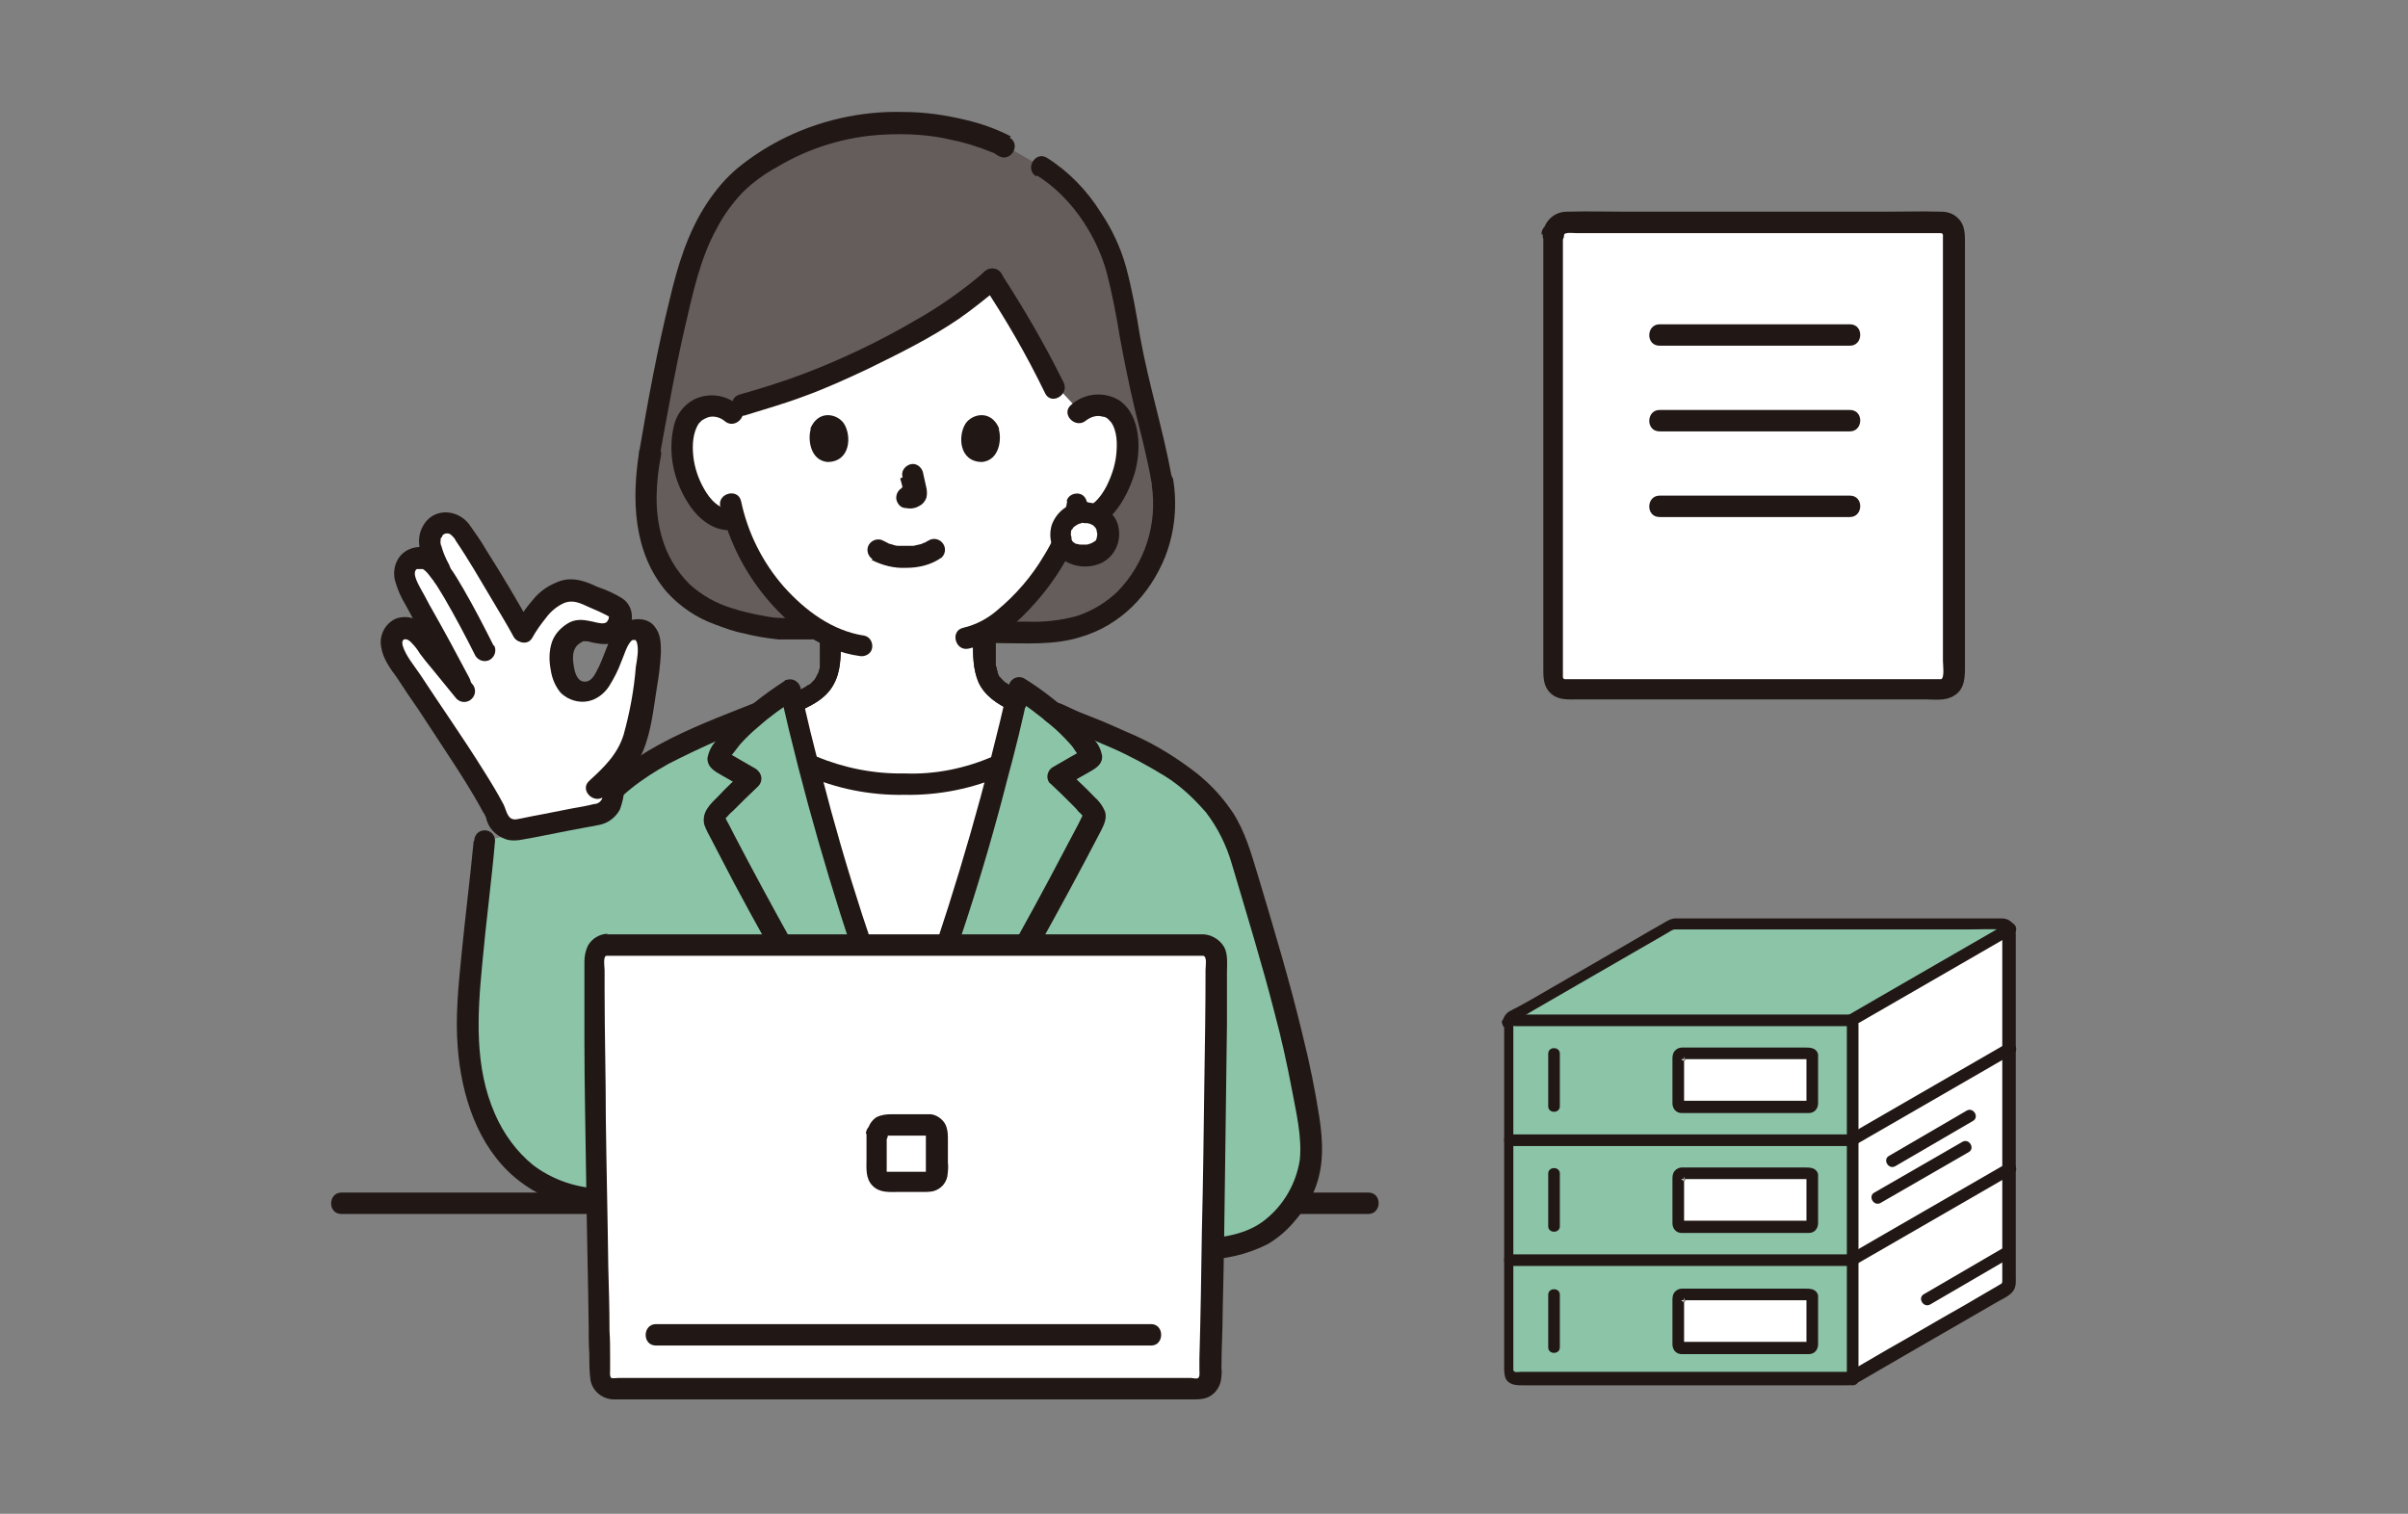
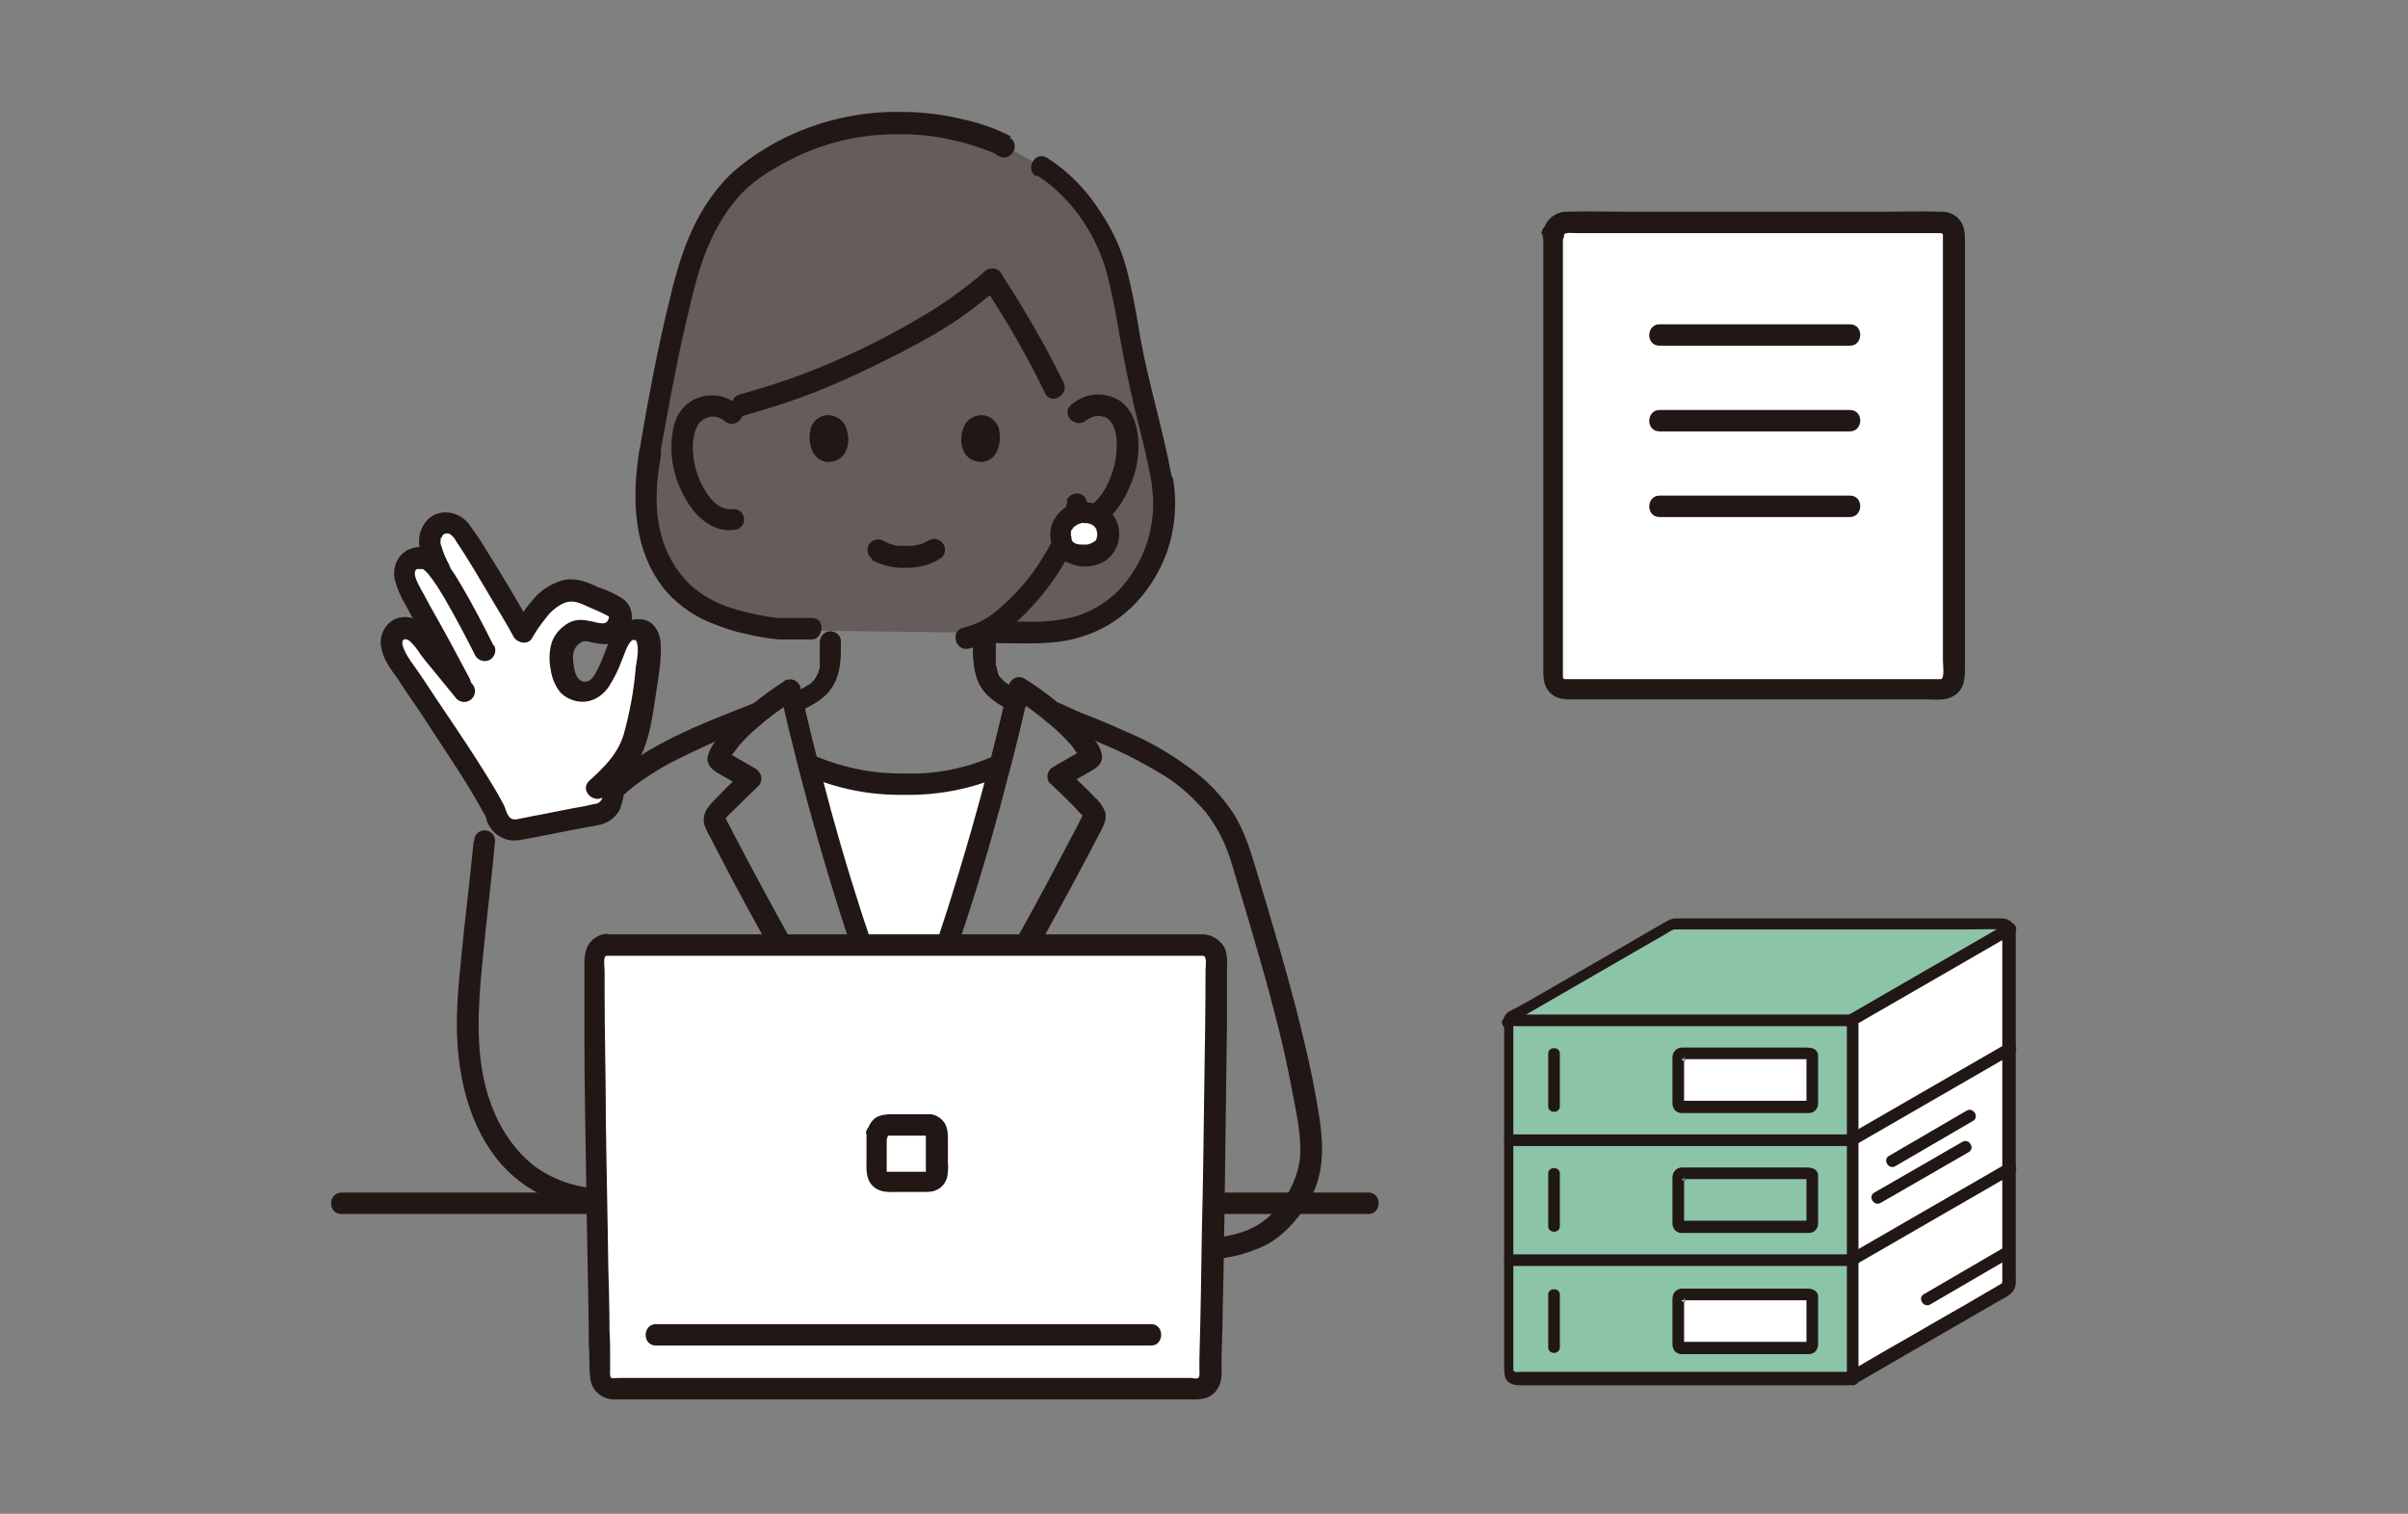
<svg xmlns="http://www.w3.org/2000/svg" id="_レイヤー_1" data-name="レイヤー_1" version="1.1" viewBox="0 0 393.5 247.4">
  <rect x="0" y="0" width="393.5" height="247.4" fill="#808080" stroke="none" />
  <defs>
    <style>
      .st0 {
        fill: #645d5c;
      }

      .st1 {
        fill: #8cc4a8;
      }

      .st2 {
        fill: #fff;
      }

      .st3 {
        fill: #211715;
      }
    </style>
  </defs>
  <path class="st3" d="M223.6,194.9H55.8c-2.2,0-2.3,3.5,0,3.5h167.8c2.2,0,2.3-3.5,0-3.5Z" />
-   <path class="st1" d="M96.2,133.9c5.4-8.5,15.5-12.5,27.2-17.2,1.8-1.5,3.7-2.9,5.7-4.2,2.8,12.5,6.5,25.9,10.5,38.1,2.9,9,3.9,12.1,7.7,21.3h1.2c3.8-9.3,4.7-12.3,7.7-21.3,4-12.2,7.6-25.6,10.5-38.1,1.8,1.2,3.6,2.5,5.3,3.9,12.1,4.8,22.5,8.8,28,17.5v.2c1.4,2,2.3,4.2,3,6.5,4.4,14.6,8.9,29,11.1,44.1.6,3.9,0,8.3-2.3,11.6-1.6,2.2-3.4,4.4-5.8,5.7-3.1,1.5-6.5,2.3-10,2.3h-79.4v-5.5l-20.1-2.8c-16.2-1.4-21.4-17.3-20.6-31.4.5-9.1,1.8-18.1,2.6-27.1l17.8-3.6Z" />
  <path class="st0" d="M189.9,78.6c-1.1-6.4-2.8-11.5-4.4-19-1.3-6.4-2-14.5-4.7-20-2-4.1-6.1-10.5-12.4-13.4l-4-2.3-.9-.5c-5.4-2.3-11.2-3.4-17-3.3-11.7,0-21.4,5.5-26.1,10-5.2,5.6-7.3,11.2-9.8,21.8-1.6,6.9-3.2,15.3-4.4,22.3-1.1,6.3-1.2,12.6,1.8,18.2,3.4,6.4,9.7,9.5,19.2,10.6l40.8.5c9,.4,15.5-3.4,19.2-10,2.5-4.4,3.4-9.6,2.6-14.6" />
-   <path class="st2" d="M170.4,59.7c-2.5-4.8-5.3-9.5-8.3-14.1-6.9,5.8-10.7,8.2-23.1,14.1-6.6,3.1-11.3,4.6-17.1,6.3l-2.4,1.4c-.9-.8-2-1.2-3.2-1.2-1.5,0-3,.7-3.7,2.1-1.3,2.2-1.2,6.3-.4,8.8.6,1.8,1.6,4.5,3.9,6.5,1.1,1,2.7,1.4,4.1,1,1.3,4.2,3.5,8.1,6.3,11.4,2.5,3,5.6,5.4,9.2,7,0,2.2,0,2.5-.1,4.6,0,.8-.2,1.6-.4,2.4-.3,1-.9,1.9-1.7,2.5-1.1.9-2.4,1.6-3.7,2.1.8,3.4,1.6,6.8,2.5,10.2,4.9,2.3,10.3,3.4,15.7,3.2,5.4.2,10.8-.9,15.7-3.2.9-3.5,1.8-7,2.6-10.5-1.1-.5-2.2-1.1-3.1-1.9-.8-.7-1.4-1.6-1.7-2.5-.2-.8-.4-1.6-.4-2.4-.2-2.3,0-2.4-.1-5.2,3.2-1.4,6.1-3.6,8.4-6.4,2.8-3.3,5-7.1,6.3-11.2,1.5.4,3.1,0,4.3-1,2.4-1.9,3.4-4.7,4-6.4.9-2.5.9-6.6-.3-8.8-.8-1.3-2.2-2.1-3.7-2.1-1.2,0-2.4.4-3.2,1.2l-4-4.3c-.6-1.2-1.2-2.4-1.9-3.7Z" />
  <path class="st3" d="M142.4,91.5c1.8.9,3.7,1.4,5.7,1.3,2.1,0,4.1-.5,5.8-1.7.7-.7.7-1.8,0-2.5-.7-.7-1.8-.7-2.5,0,.6-.5-.1,0-.3.1-.2,0-.6.2,0,0-.2,0-.3.1-.5.2-.4.1-.9.2-1.3.3.3,0,.1,0,0,0-.1,0-.3,0-.4,0-.3,0-.6,0-.9,0-.3,0-.6,0-.8,0-.1,0-.3,0-.4,0,0,0-.5,0-.1,0-.4,0-.8-.2-1.2-.3-.2,0-.3-.1-.5-.2-.4-.1.3.2,0,0-.2-.1-.4-.2-.6-.3-.8-.5-1.9-.2-2.4.6-.5.8-.2,1.9.6,2.4h0Z" />
-   <path class="st3" d="M147.1,78.2c.3.9.5,1.9.6,2.8v-.5c0,.1,0,.3,0,.4v-.5c0,0,0,.1,0,.2l.2-.4s0,0,0,.1l.3-.4s0,0,0,0l.4-.3c0,0-.1,0-.2.1l.4-.2c-.1,0-.2,0-.4.1h.5c-.1,0-.2,0-.4,0h.5c-.1,0-.3,0-.4,0-.2,0-.5,0-.7,0-.2,0-.5,0-.6.2-.8.5-1.1,1.6-.6,2.4,0,0,0,0,0,0,.2.4.6.7,1,.8.3,0,.6.1,1,.1.5,0,1-.1,1.5-.4.6-.3,1-.8,1.2-1.4.1-.5.1-1,0-1.5-.2-.9-.4-1.8-.6-2.7-.3-.9-1.2-1.5-2.1-1.2s-1.5,1.2-1.2,2.1h0Z" />
  <path class="st3" d="M132.5,70.1c-.5,1.5-.2,5.1,2.7,5.4,3.8,0,4-4.3,2.7-6.3-1.1-1.6-4.2-2.3-5.5.9Z" />
  <path class="st3" d="M163.2,70.1c.5,1.5.2,5.1-2.7,5.4-3.8,0-4-4.3-2.7-6.3,1.1-1.6,4.2-2.3,5.5.9Z" />
  <path class="st3" d="M129.9,116.5c2.4-1,5-2.2,6.3-4.6,1.2-2.1,1.2-4.6,1.2-7,0-1-.8-1.7-1.7-1.7s-1.7.8-1.7,1.7c0,.8,0,1.6,0,2.5,0,.3,0,.6,0,.9,0,0,0,.5,0,.3,0-.2,0,.3,0,.3,0,.3-.1.5-.2.8,0,.1-.1.3,0,.1,0,.1-.1.2-.2.4-.1.2-.2.4-.3.6,0,0-.3.4-.1.2s-.2.2-.2.2c0,0-.1.1-.2.2,0,0-.3.3-.2.2.1,0-.2.2-.2.2-.1,0-.2.2-.4.2-.4.3-.9.6-1.4.8-.2.1-.5.2-.7.4h-.3c0,.2-.1.2-.2.2-.9.3-1.4,1.2-1.2,2.1.3.8,1.2,1.6,2.1,1.2h0Z" />
  <path class="st3" d="M159,104.9c0,2.2,0,4.5.9,6.6,1,2.2,3.1,3.6,5.3,4.6.8.5,1.9.2,2.4-.6.5-.8.2-1.9-.6-2.4-.9-.4-1.8-.9-2.6-1.5,0,0-.3-.2-.1,0,0,0-.2-.2-.3-.3-.2-.2-.3-.3-.5-.5.2.2,0,0,0,0,0,0-.1-.2-.2-.2-.1-.2-.2-.4-.3-.7s0,.2,0,0c0-.1,0-.3-.1-.4,0-.3-.1-.5-.2-.8,0-.1,0-.1,0,0v-.2c0-.1,0-.2,0-.3,0-.3,0-.6,0-.9,0-.8,0-1.5,0-2.3s-.8-1.7-1.7-1.7-1.7.8-1.7,1.7h0Z" />
  <path class="st3" d="M104.5,73.5c-1.3,8-1.1,16.8,4.5,23.3,2.1,2.3,4.7,4.1,7.7,5.2,1.6.6,3.2,1.2,4.8,1.5,1.9.5,3.8.8,5.7,1,1.8,0,3.7,0,5.5,0s2.3-3.5,0-3.5h-5c-1.1,0-2.2-.2-3.2-.4-1.7-.3-3.3-.7-4.9-1.2-2.6-.8-4.9-2.1-6.9-3.9-2.2-2.2-3.8-4.9-4.6-7.9-1.2-4.3-.9-8.8-.1-13.1.2-.9-.3-1.9-1.2-2.1-.9-.2-1.9.3-2.1,1.2Z" />
  <path class="st3" d="M165.2,22.3c-2.3-1.2-4.8-2.1-7.4-2.7-3.3-.8-6.7-1.3-10.1-1.3-7-.2-14,1.4-20.2,4.6-2.5,1.3-4.8,2.8-7,4.6-1.9,1.6-3.5,3.5-4.9,5.6-3.2,4.8-4.9,10.4-6.2,16-2,8.1-3.5,16.3-4.9,24.5-.2.9.3,1.9,1.2,2.1.9.2,1.9-.3,2.1-1.2,1.3-7,2.5-14,4.1-20.9,1.3-5.6,2.5-11.4,5.3-16.4,1.1-2.1,2.5-4,4.1-5.7,1.6-1.6,3.5-3,5.5-4.1,5.3-3.2,11.4-5.1,17.6-5.4,3.8-.2,7.6,0,11.3.9,1.6.3,3.1.8,4.6,1.3.7.3,1.4.5,2.1.8.5.2.2,0,0,0,.1,0,.2.1.3.2l.5.3c2,1.1,3.7-1.9,1.8-3h0Z" />
  <path class="st3" d="M188.2,79.2c1,6.4-1.1,12.9-5.6,17.5-1.9,1.8-4.2,3.2-6.7,4-2.6.7-5.3,1-7.9.9-1.7,0-3.4,0-5.1,0s-2.3,3.5,0,3.5c4.6,0,9.3.4,13.7-1,6.5-1.9,11.3-6.9,13.8-13.1,1.6-4.1,2-8.5,1.3-12.7-.3-.9-1.2-1.5-2.1-1.2-.9.3-1.5,1.2-1.2,2.1h0Z" />
  <path class="st3" d="M169.5,28.7c5.4,3.4,9.4,9.3,11.2,15.3,1,3.7,1.7,7.4,2.3,11.1.7,3.9,1.5,7.7,2.4,11.6,1,4.1,2.1,8.1,2.8,12.3.3.9,1.2,1.5,2.1,1.2.9-.3,1.5-1.2,1.2-2.1-1.4-7.8-3.8-15.3-5.2-23.1-.6-3.8-1.3-7.7-2.3-11.4-.9-3.2-2.3-6.2-4.2-9-2.2-3.5-5.2-6.6-8.7-8.8-1.9-1.2-3.7,1.8-1.8,3h0Z" />
  <path class="st3" d="M160.9,44.4c-3.5,3-7.3,5.7-11.4,8-5.8,3.4-11.9,6.3-18.2,8.7-3.4,1.3-7,2.4-10.5,3.4-2.1.7-1.2,4,.9,3.4,3.2-1,6.4-1.9,9.6-3.1,3.6-1.3,7.1-2.9,10.5-4.5,5.1-2.5,10.2-5,14.9-8.2,2.3-1.6,4.5-3.4,6.7-5.2.7-.7.7-1.8,0-2.5-.7-.7-1.8-.7-2.5,0h0Z" />
  <path class="st3" d="M160.6,46.5c3.8,5.7,7.2,11.6,10.2,17.8,1,2,4,.2,3-1.8-3-6.1-6.5-12.1-10.2-17.8-1.2-1.9-4.3-.1-3,1.8Z" />
  <path class="st3" d="M174.4,81.9c-.2,1.3-.6,2.5-1.1,3.7-.2.5-.4.9-.6,1.3,0,.2-.4,1-.2.4-.6,1.2-1.2,2.4-1.9,3.5-2,3.4-4.6,6.4-7.6,8.9-1.6,1.4-3.5,2.4-5.6,2.9-2.2.5-1.3,3.9.9,3.4,4.4-1,8-4.2,10.9-7.5,2.4-2.7,4.5-5.8,6.1-9.1,1.1-2.1,1.9-4.3,2.3-6.6.2-.9-.3-1.9-1.2-2.1-.9-.2-1.9.3-2.1,1.2h0Z" />
-   <path class="st3" d="M117.8,82.8c1.3,5.8,4.1,11.1,7.9,15.5,3.8,4.4,8.9,8.1,14.7,8.9.9.2,1.9-.3,2.1-1.2.2-.9-.3-1.9-1.2-2.1-5.3-.8-9.7-4.1-13.2-8-3.5-4-5.9-8.8-7-14-.5-2.2-3.9-1.3-3.4.9Z" />
+   <path class="st3" d="M117.8,82.8Z" />
  <path class="st3" d="M120.7,66.3c-2-1.8-4.9-2.2-7.3-1-1.7.9-2.9,2.5-3.3,4.4-1,4.4,0,8.9,2.4,12.6,1.6,2.5,4.2,4.7,7.4,4.3,1,0,1.7-.8,1.7-1.7,0-1-.8-1.7-1.7-1.7-2.3.3-3.9-1.6-4.9-3.4-.9-1.6-1.5-3.4-1.7-5.2-.2-1.8-.1-3.9.9-5.4,0,0,0,0,0,0,0,0,.1-.1.2-.2,0,0,.4-.4.3-.3.3-.2.7-.4,1-.5.9-.3,2,0,2.7.6,1.7,1.5,4.1-1,2.5-2.5h0Z" />
  <path class="st3" d="M177.5,68.7c.8-.6,1.8-.9,2.7-.6.4,0,.7.2,1,.5,0,0,.6.7.3.3,1.1,1.5,1.1,3.7.9,5.5-.2,1.8-.8,3.5-1.6,5.1-1,1.9-2.6,3.9-5,3.6-1,0-1.7.8-1.7,1.7,0,1,.8,1.7,1.7,1.7,5.2.7,8.3-4.9,9.6-9.1,1.1-3.7,1.1-9.4-2.4-11.9-2.5-1.6-5.8-1.3-8,.7-1.7,1.5.8,4,2.5,2.5h0Z" />
  <path class="st2" d="M177.3,83.8c-2.3,0-3.9,1.6-3.9,3.5s1.6,3.6,3.9,3.6,3.9-1.5,3.9-3.6-1.6-3.5-3.9-3.5Z" />
  <path class="st3" d="M177.3,82c-2.4,0-4.5,1.4-5.4,3.7-.7,2.2,0,4.6,2,5.9,1.9,1.2,4.3,1.3,6.3.3,2-1.1,3-3.4,2.6-5.6-.4-2.6-3-4.2-5.5-4.2-1,0-1.7.8-1.7,1.7s.8,1.7,1.7,1.7.2,0,.3,0c.3,0,0,0-.1,0,.2,0,.4,0,.5.1.1,0,.2,0,.3,0,.3,0-.1,0-.1,0,0,.1.4.2.5.3,0,0,.3.2,0,0-.2-.2,0,0,0,0,.1.1.2.3.3.3-.3-.2-.2-.2,0,0,0,0,0,.1.1.2s0,.1.1.2c0,.1,0,0,0-.2,0,0,0,.1,0,.2,0,.2,0,.3.1.5,0,0,0-.5,0-.2,0,0,0,.2,0,.3s0,.1,0,.2c0,.2-.1.4,0,0,0,.2,0,.3-.1.5,0,0,0,.1,0,.2,0-.3.1-.3,0-.1,0,.1-.1.3-.2.4-.1.2-.2.1,0-.1,0,0,0,0-.1.1,0,0-.1.1-.2.2-.2.1-.2,0,0,0-.1,0-.3.2-.4.2,0,0-.2,0-.3.1,0,0,.4-.1.1,0-.2,0-.3.1-.5.1-.1,0-.2,0-.3,0h.3c0,0-.1,0-.2,0-.2,0-.4,0-.6,0,0,0-.1,0-.2,0-.4,0,.4,0,0,0-.2,0-.3,0-.5-.1,0,0-.1,0-.2,0-.3,0,.4.2,0,0-.1,0-.3-.2-.4-.2s0-.2.1.1c0,0-.1-.1-.2-.2,0,0-.4-.4-.2-.2s0,0,0,0c0,0,0-.2-.1-.2,0-.2,0-.3,0,0,0,0,0-.1,0-.2,0-.2,0-.3-.1-.5,0-.4,0,.4,0,0,0,0,0-.1,0-.2,0,0,0-.2,0-.3,0-.2.1-.2,0,0,0-.2.1-.4.1-.5,0-.3,0,.1,0,.2,0-.1.1-.2.2-.3,0,0,0-.1.1-.2.2-.3-.3.3,0,0,.1-.1.3-.2.4-.4l-.2.2c0,0,.1,0,.2-.1,0,0,.2-.1.3-.2,0,0,.2,0,.2-.1.1,0,0,0-.2,0,0,0,.1,0,.2,0,.2,0,.4-.1.6-.2.3,0,0,0-.1,0,.2,0,.3,0,.5,0,1,0,1.7-.8,1.7-1.7s-.8-1.7-1.7-1.7h0Z" />
  <path class="st2" d="M163.2,125.1h.3c-2.2,8.7-4.7,17.4-7.4,25.5-2.9,9-3.9,12.1-7.7,21.3h-1.2c-3.8-9.3-4.7-12.3-7.7-21.3-2.7-8.1-5.2-16.8-7.4-25.4h.3c4.8,2.1,10.1,3.2,15.4,3,5.3.2,10.6-.9,15.4-3.1Z" />
  <path class="st3" d="M129.9,116.5c2.4-1,5-2.2,6.3-4.6,1.2-2.1,1.2-4.6,1.2-7,0-1-.8-1.7-1.7-1.7s-1.7.8-1.7,1.7c0,.8,0,1.6,0,2.5,0,.3,0,.6,0,.9,0,0,0,.5,0,.3,0-.2,0,.3,0,.3,0,.3-.1.5-.2.8,0,.1-.1.3,0,.1,0,.1-.1.2-.2.4-.1.2-.2.4-.3.6,0,0-.3.4-.1.2s-.2.2-.2.2c0,0-.1.1-.2.2,0,0-.3.3-.2.2.1,0-.2.2-.2.2-.1,0-.2.2-.4.2-.4.3-.9.6-1.4.8-.2.1-.5.2-.7.4h-.3c0,.2-.1.2-.2.2-.9.3-1.4,1.2-1.2,2.1.3.8,1.2,1.6,2.1,1.2h0Z" />
  <path class="st3" d="M159,104.9c0,2.2,0,4.5.9,6.6,1,2.2,3.1,3.6,5.3,4.6.8.5,1.9.2,2.4-.6.5-.8.2-1.9-.6-2.4-.9-.4-1.8-.9-2.6-1.5,0,0-.3-.2-.1,0,0,0-.2-.2-.3-.3-.2-.2-.3-.3-.5-.5.2.2,0,0,0,0,0,0-.1-.2-.2-.2-.1-.2-.2-.4-.3-.7s0,.2,0,0c0-.1,0-.3-.1-.4,0-.3-.1-.5-.2-.8,0-.1,0-.1,0,0v-.2c0-.1,0-.2,0-.3,0-.3,0-.6,0-.9,0-.8,0-1.5,0-2.3s-.8-1.7-1.7-1.7-1.7.8-1.7,1.7h0Z" />
  <path class="st3" d="M131.5,126.6c5.1,2.3,10.7,3.4,16.3,3.3,5.6.1,11.2-1,16.3-3.3.8-.5,1.1-1.6.6-2.4-.5-.8-1.6-1.1-2.4-.6-4.6,2-9.5,3-14.5,2.8-5,.1-9.9-.9-14.5-2.8-.8-.5-1.9-.2-2.4.6-.5.8-.2,1.9.6,2.4Z" />
  <path class="st3" d="M139.4,171.5c-6.7-11.6-13.3-23.3-19.5-35.2-.4-.8-.8-1.6-1.2-2.3,0,0-.3-.7-.2-.3,0,.1-.4.5.2-.1.3-.3.6-.7,1-1,1.4-1.4,2.8-2.8,4.2-4.1.7-.7.7-1.8,0-2.5,0,0-.2-.2-.3-.3l-2.6-1.5-1.2-.7-.6-.3-.3-.2c-.2-.1-.2-.1,0,.1l.2.9c0,.4.2-.2.3-.3.1-.2.3-.5.5-.7.3-.4.7-.9,1-1.3.9-1,1.9-2,3-2.9,1.9-1.7,4-3.2,6.2-4.6l-2.6-1c3.7,16.3,8.3,32.3,13.8,48.1,1.3,3.8,2.8,7.6,4.3,11.3.3.9,1.2,1.4,2.1,1.2.9-.3,1.5-1.2,1.2-2.1-5.8-14.6-10.7-29.7-14.6-44.9-1.3-4.8-2.5-9.6-3.5-14.5-.3-.9-1.2-1.5-2.2-1.2-.1,0-.3,0-.4.2-3.4,2.2-6.6,4.7-9.4,7.6-.7.7-1.3,1.5-1.9,2.3-.7.8-1.1,1.7-1.3,2.7,0,1.6,1.3,2.2,2.5,2.9l3.7,2.1-.4-2.7c-1.4,1.3-2.7,2.5-4,3.9-1.3,1.3-2.8,2.6-2.3,4.7.3.8.7,1.6,1.1,2.3.4.8.9,1.7,1.3,2.5.8,1.5,1.6,3.1,2.4,4.6,3.4,6.4,6.9,12.6,10.5,18.9,2,3.5,4,7,6,10.5,1.1,1.9,4.1.2,3-1.8h0Z" />
  <path class="st3" d="M159.2,173.2c7.1-12.3,14.1-24.7,20.7-37.4.5-1,1-2,.7-3.1-.4-1-1-1.8-1.8-2.5-1.4-1.5-3-2.9-4.5-4.4l-.4,2.7,3.7-2.1c1.2-.7,2.6-1.3,2.5-2.9-.2-1-.6-1.9-1.3-2.6-.6-.8-1.3-1.6-2-2.4-2.8-2.9-6-5.5-9.4-7.6-.8-.5-1.9-.2-2.4.7,0,.1-.1.3-.2.4-3.7,16.3-8.3,32.3-13.8,48.1-1.3,3.8-2.8,7.6-4.3,11.3-.3.9.3,1.9,1.2,2.1.9.2,1.9-.3,2.1-1.2,5.8-14.6,10.7-29.6,14.6-44.9,1.3-4.8,2.5-9.6,3.5-14.5l-2.6,1c2.2,1.4,4.2,2.9,6.2,4.6,1.1.9,2.1,1.9,3,2.9.4.4.7.8,1,1.3.2.2.3.5.5.7,0,.2.3.7.3.3l.2-.9c.1-.3.2-.2-.1,0-.2.1-.4.2-.6.3l-1.4.8-2.6,1.5c-.8.5-1.1,1.6-.6,2.4,0,.1.2.2.3.3,1.3,1.2,2.5,2.4,3.7,3.6.3.3.6.6.8.9.2.2.7.6.8.9-.1-.4-.2,0-.3.2-.2.4-.4.8-.6,1.2-1.5,2.9-3.1,5.8-4.6,8.7-3.2,6-6.5,11.9-9.9,17.9-1.9,3.3-3.7,6.5-5.6,9.8-1.1,2,1.9,3.7,3,1.8Z" />
  <path class="st3" d="M98.1,134.2c2.8-4.1,6.9-7,11.2-9.4,4.7-2.4,9.6-4.6,14.6-6.5.9-.3,1.4-1.2,1.2-2.1-.3-.9-1.2-1.5-2.1-1.2-10.1,4-21.5,8.1-27.9,17.4-1.3,1.9,1.8,3.6,3,1.8Z" />
  <path class="st3" d="M171.8,118.1c-.5,0,.2.2.3.2l.6.2,1.3.5c.9.4,1.8.7,2.7,1.1,1.6.7,3.3,1.4,4.9,2.1,3,1.3,5.9,2.9,8.7,4.6,2.6,1.6,4.8,3.7,6.8,6,1.9,2.5,3.3,5.3,4.2,8.4,2.4,8.1,4.9,16.2,7,24.4,1.1,4.1,2,8.2,2.8,12.4.7,3.8,1.7,7.8,1.3,11.6-.6,3.8-2.6,7.3-5.6,9.7-2.9,2.4-7.2,3.1-10.8,3.1-2.2,0-2.3,3.5,0,3.5,3.9,0,7.7-.8,11.2-2.6,1.7-1,3.2-2.3,4.5-3.9,1.3-1.5,2.3-3.1,3.1-4.9,1.6-3.9,1.4-7.9.8-11.9-.7-4.5-1.6-8.9-2.7-13.3-2.1-8.8-4.7-17.4-7.3-26.1-1.1-3.6-2.1-7.3-4.2-10.5-1.9-2.8-4.2-5.2-7-7.2-3.1-2.3-6.5-4.3-10.1-5.8-2-.9-4-1.8-6.1-2.6-1-.4-2.1-.8-3.1-1.3-.9-.4-2.1-1.1-3.1-1.1-2.2,0-2.3,3.5,0,3.5h0Z" />
  <path class="st2" d="M148.2,154.1c-20.8.2-41.5.3-48.8.3-1.2,0-2.1.9-2.1,2.1,0,0,0,0,0,0,0,11.9.6,53.2,1.1,68.4,0,1.2,1,2.1,2.2,2.1,6.6-.1,27.2,0,47.7,0,20.5,0,41.1-.1,47.7,0,1.2,0,2.1-.9,2.2-2.1.4-15.2,1-56.5,1.1-68.4,0-1.2-.9-2.1-2.1-2.1,0,0,0,0,0,0-7.3,0-28-.1-48.8-.3Z" />
  <path class="st3" d="M99.4,152.6c-1.3,0-2.6.7-3.3,1.9-.4.8-.6,1.7-.6,2.7,0,1.1,0,2.3,0,3.4,0,3.1,0,6.2,0,9.2,0,7.9.2,15.8.3,23.8.1,7.7.3,15.4.4,23.1,0,1.5,0,3.1.1,4.6,0,1.4,0,2.9.2,4.3.4,1.9,2.1,3.2,4.1,3.1.4,0,.9,0,1.3,0,3.5,0,7,0,10.5,0,5.6,0,11.3,0,16.9,0,6.6,0,13.3,0,19.9,0s13.2,0,19.8,0c5.4,0,10.8,0,16.3,0,3.2,0,6.4,0,9.6,0,.7,0,1.4,0,2.1-.2,1.3-.4,2.2-1.5,2.5-2.8.1-.7.2-1.5.1-2.2,0-3,.2-6.1.2-9.1.2-7.9.3-15.9.4-23.8.1-7.7.2-15.5.3-23.2,0-2.8,0-5.7,0-8.5,0-1.4.2-3-.5-4.2-.8-1.3-2.3-2.1-3.8-2-3,0-6,0-9,0-5.3,0-10.6,0-16,0h-39.8c-5.9,0-11.8,0-17.7,0-4,0-7.9,0-11.9,0-.9,0-1.9,0-2.8,0-2.2,0-2.3,3.5,0,3.5,2.6,0,5.2,0,7.8,0,4.9,0,9.8,0,14.8,0h56.7c4.4,0,8.9,0,13.3,0h3.9c.4,0,.8,0,1.1,0,.7.1.4,1.7.4,2.3,0,6.2-.1,12.5-.2,18.7-.1,8-.2,16.1-.4,24.1-.1,6.9-.2,13.8-.4,20.7,0,.6,0,1.3,0,1.9,0,.3.1,1.1-.2,1.3-.2.2-.9,0-1.2,0-1.2,0-2.5,0-3.7,0-4.3,0-8.6,0-12.9,0-6,0-11.9,0-17.9,0-6.6,0-13.2,0-19.8,0-6.2,0-12.4,0-18.6,0-4.8,0-9.6,0-14.4,0-1.6,0-3.1,0-4.7,0-.5,0-1,0-1.6,0-.3,0-.9.1-1.1,0-.3-.2-.2-1-.2-1.4,0-.6,0-1.3,0-1.9,0-1.5,0-3-.1-4.4,0-3.5-.1-7-.2-10.5-.1-8-.3-16.1-.4-24.1,0-6.9-.2-13.9-.2-20.8,0-1.2,0-2.3,0-3.5,0-.5-.3-2.3.3-2.4,2.2-.1,2.2-3.6,0-3.5Z" />
  <path class="st3" d="M107.2,219.9c10,0,20.1,0,30.1,0,12.1,0,24.3,0,36.4,0,4.8,0,9.6,0,14.4,0,2.2,0,2.2-3.5,0-3.5-9.8,0-19.6,0-29.4,0-12.3,0-24.5,0-36.8,0-4.9,0-9.8,0-14.7,0-2.2,0-2.3,3.5,0,3.5Z" />
  <path class="st3" d="M141.6,185.3c0,1.4,0,2.7,0,4.1,0,1.5-.2,3.2,1,4.4,1.2,1.2,2.8,1,4.3,1h4c.8,0,1.6,0,2.3-.4.8-.4,1.4-1.2,1.6-2.1.1-.7.2-1.5.1-2.3v-4.1c0-.8-.1-1.6-.5-2.3-.5-.8-1.4-1.4-2.3-1.5-.6,0-1.3,0-1.9,0h-4.5c-.9,0-1.7.1-2.5.5-.9.6-1.5,1.7-1.5,2.8,0,1,.8,1.7,1.7,1.7,1,0,1.7-.8,1.7-1.7,0-.4-.1.4,0,0v.2c0-.2,0-.1-.1,0,.1,0,.2,0,0,0,.4-.2-.4,0,0,0-.5,0,.2,0,.3,0h5.7c.2,0,.4,0,.6,0h-.2c.2,0,.2,0,0,0,.4.1-.2-.1,0,0v-.2c0,.2,0,.1-.1,0,.1.4,0-.4,0,0,0,.2,0,.4,0,.7v1.7c0,1.1,0,2.3,0,3.4,0,.1,0,.3,0,.4v-.2c0,0,0,.2,0,.3,0,0,0-.3,0,0v-.2c0,.1,0,.1.2,0-.4.1.3,0,0,0s.4,0,0,0c-.3,0-.5,0-.8,0h-5.6c-.1,0-.3,0-.4,0,.2,0,.3,0,.1,0s0,0,.1,0c-.4-.2.3.2,0,0,.1.2.2.2,0,0v.2c0,0,0-.1,0-.1,0-.2,0-.2,0,0,0,0,0-.5,0-.6,0-.6,0-1.2,0-1.9,0-1.3,0-2.5,0-3.8,0-1-.8-1.7-1.7-1.7s-1.7.8-1.7,1.7h0Z" />
  <path class="st2" d="M70.2,88.3c0-1.2.8-2.3,2-2.8,1.2-.3,2.6.2,3.2,1.3,1.4,1.9,7.2,11.5,10.1,16.7.7-1.4,1.6-2.7,2.7-3.9,1.2-1.6,2.9-2.7,4.8-3,1.6-.2,3,.6,4.4,1.3,1.3.6,3.6,1.3,3.9,2.3.4,1.5-.5,3-2,3.4-.1,0-.3,0-.4,0-.9,0-2.8-.4-3.6-.5-1.1-.1-2.6.9-3.2,2.2s-.5,2.5-.2,4c.1,1.2.7,2.3,1.5,3.2,1.4,1,3.3.8,4.4-.5.8-1.1,1.5-2.3,2-3.6.1-.3.3-.7.4-1,.7-1.8,1.4-3.6,2.3-4.1.8-.3,1.6-.4,2.4-.2.7.5,1.1,1.4,1.1,2.3,0,2.2-.2,4.5-.6,6.7-.5,3.3-.9,6.4-2,9.6-.6,1.7-1.6,3.2-2.8,4.5-.3,2.4-.6,4.4-.6,4.4-.2,1.3-1.2,2.4-2.5,2.6l-13,2.5c-1.7.3-3.3-.8-3.6-2.4,0,0,0,0,0-.1-.3-1.1-4.7-8.3-7.5-12.2-2.4-3.9-4.8-7.2-7.3-11-.8-1-1.4-2.1-1.9-3.2-.4-1.1-.6-1.9,0-3,.6-1,1.9-1.4,2.9-.8.9.4,1.7,1.2,2.2,2,2,2.7,4,5.1,6,7.7-.3-.5-.4-.8-.4-.8l-2.4-4.5c-.8-1.5-5-9.2-5.7-10.5-.6-1.1-1.2-2.6-.8-3.9.2-.6.6-1.1,1.1-1.4.5-.2,1.1-.3,1.6-.2,1.5.2,2.2,1.3,3.3,2.8l.3.4-.6-1.2c-.8-1.4-1.3-2.9-1.7-4.4,0-.2,0-.3,0-.5Z" />
  <path class="st3" d="M86.9,102.4c-2.4-4.3-4.9-8.5-7.5-12.6-.8-1.4-1.8-2.8-2.8-4.2-2-2.5-5.9-2.6-7.5.4-1.5,2.7,0,5.6,1.3,8.1,1,2,4,.2,3-1.8-.5-.9-.9-1.8-1.2-2.8,0-.2-.2-.4-.2-.7,0,0-.1-.5,0-.2,0,.3,0-.3,0-.3,0-.2,0-.4.2-.5.1-.5.6-.7,1.1-.6.1,0,.3.1.4.2.1.1.3.3.4.4.2.2-.1-.2,0,0,.2.2.3.4.4.6,2.1,3.1,4,6.4,5.9,9.6,1.2,2,2.4,4,3.5,6,1.1,2,4.1.2,3-1.8h0Z" />
  <path class="st3" d="M80.7,105.6c-1.6-3.2-3.2-6.3-5-9.4-.7-1.2-1.4-2.4-2.2-3.5-1.4-1.7-2.7-3.4-5.1-3.3-2.8.2-4.4,2.6-3.9,5.3.4,1.5,1,2.9,1.8,4.2,1.5,2.7,2.9,5.4,4.4,8.1,1,1.9,2,3.7,3,5.6,1.1,2,4.1.2,3-1.8-2-3.8-4-7.5-6.1-11.2-.6-1-1.1-2.1-1.7-3.1-.4-.8-1.7-2.8-.8-3.5.3,0,.7,0,1,0,.7.4,1.3,1.4,1.8,2,.3.4-.2-.3,0,0,0,.1.1.2.2.3.1.2.3.4.4.6.4.6.7,1.2,1.1,1.8,1.8,3.1,3.5,6.3,5.1,9.5.5.8,1.6,1.1,2.4.6.8-.5,1.1-1.6.6-2.4h0Z" />
  <path class="st3" d="M77.1,111.7c-1.3-1.6-2.6-3.2-3.9-4.8-1.2-1.5-2.2-3.2-3.6-4.6-1.3-1.3-3.2-1.8-4.9-1.2-1.8.8-2.8,2.8-2.4,4.7.3,1.9,1.5,3.5,2.6,5,1.1,1.7,2.3,3.5,3.5,5.2,1.9,2.9,3.8,5.8,5.7,8.7,1.5,2.3,3,4.7,4.4,7.2.2.4.4.8.7,1.2,0,.1.1.3.2.4,0,.2,0-.4,0,0,.3,1.7,1.5,3,3.1,3.6,1.5.6,3.1,0,4.6-.2l6.1-1.2c1.6-.3,3.2-.6,4.8-.9,1.4-.3,2.6-1.2,3.3-2.5.4-1.1.7-2.3.7-3.5,0-1-.8-1.7-1.7-1.7-1,0-1.7.8-1.7,1.7v1c-.1.2-.2.4-.2.6,0,0,0,0,0,.1,0-.2,0-.1,0,0-.2.5-.7.9-1.3.9-1.2.3-2.3.5-3.5.7l-5.6,1.1c-1.2.2-2.4.5-3.6.7-1.5.2-1.6-1.4-2.1-2.4-1-1.9-2.1-3.7-3.3-5.6-3.3-5.3-6.9-10.4-10.3-15.6-1-1.5-2.4-3.1-2.9-4.8-.3-1.2.6-1.3,1.3-.6.6.6,1.1,1.2,1.5,1.9.6.8,1.3,1.7,2,2.5,1.3,1.6,2.7,3.3,4,4.9.7.7,1.8.7,2.5,0,.7-.7.7-1.8,0-2.5h0Z" />
  <path class="st3" d="M99.1,130.2c2.4-2.2,4.7-4.5,6-7.5,1.4-3.4,1.7-7.1,2.3-10.7.3-1.7.5-3.5.6-5.3,0-1.6,0-3.1-1.1-4.4-1-1.2-2.6-1.3-4.1-.9-1.5.4-2.4,1.6-3,2.9-.7,1.5-1.2,3.1-1.9,4.6-.5.9-1,2.4-2.2,2.5-1.3.1-1.7-1.3-1.9-2.3-.2-1.2-.4-2.6.5-3.6.3-.3.6-.5,1-.7,0,0,.4,0,0,0,.1,0,.3,0,.4,0,.4,0,.7.1,1.1.2,1.4.3,2.9.5,4.2-.3,2.5-1.4,3.2-5.2.7-6.9-1.3-.8-2.6-1.4-4.1-1.9-1.9-.9-3.8-1.6-5.9-1-1.8.6-3.4,1.6-4.6,3.1-1.2,1.4-2.2,2.8-3.1,4.4-1.1,2,2,3.7,3,1.8.6-1.1,1.4-2.2,2.2-3.2.8-1.1,1.9-2,3.1-2.5,1.4-.5,2.6.1,3.9.7,1.2.5,2.3,1,3.4,1.6.2.1,0,0,0,0h.1c0,.1-.2-.2-.2-.2,0,0,0,.3,0,0,0,0,0,.2,0,.3,0,.3-.2.5-.3.7-.4.5-1.5.2-2.3,0-1.4-.3-2.5-.5-3.8.1-1.3.7-2.4,1.8-2.9,3.2-.5,1.5-.5,3.1-.2,4.6.2,1.4.8,2.8,1.7,3.8,1.2,1.1,2.8,1.6,4.4,1.3,1.4-.3,2.6-1.2,3.4-2.4.8-1.3,1.5-2.6,2-4,.5-1.1.9-2.8,1.8-3.6-.2.2-.1,0,.1,0,.1,0,.3,0,.5,0,.5,0,0,0,0,0,0,.2.2.3.2.5.3,1.1,0,2.7-.2,3.9-.3,3.8-1,7.5-2,11.1-1,3.2-3.2,5.3-5.6,7.5-1.7,1.5.8,4,2.5,2.5h0Z" />
  <path class="st3" d="M77.4,137.5c-.6,6.3-1.4,12.5-2,18.7-.5,5-1,10-.6,15,.6,7.8,3.2,16,9.3,21.2,3.7,3.1,8.2,4.9,13,5.2,1,0,1.7-.8,1.7-1.7,0-1-.8-1.7-1.7-1.7-3.6-.3-7.1-1.6-10-3.8-2.7-2.2-4.8-5.1-6.2-8.3-3.4-7.7-2.9-16.2-2.1-24.5.6-6.7,1.5-13.4,2.1-20.2,0-1-.8-1.7-1.7-1.7-1,0-1.7.8-1.7,1.7h0Z" />
  <path class="st2" d="M328.6,191v19.6c-8.6,5-17.2,10-25.9,14.9v-19.6c8.6-5,17.2-9.9,25.8-14.9h0Z" />
  <path class="st2" d="M328.6,171.4v19.6h0c-8.6,5-17.2,9.9-25.8,14.9v-19.6c8.6-5,17.2-9.9,25.8-14.9h0Z" />
  <path class="st2" d="M328.6,151.8v19.6h0c-8.6,5-17.2,9.9-25.8,14.9v-19.6c8.6-5,17.2-9.9,25.8-14.9h0Z" />
  <path class="st1" d="M302.7,205.9v19.6h-56v-19.6h56Z" />
  <path class="st1" d="M302.7,186.3v19.6h-56v-19.6h56Z" />
  <path class="st1" d="M302.7,167.6v18.8h-56v-19.6h56v.9Z" />
  <path class="st1" d="M273.6,151.2h55v.6h0c-8.6,5-17.2,9.9-25.8,14.9h-56c1.5-.9,19.4-11.2,26.8-15.5Z" />
  <path class="st3" d="M246.7,187.3h56c1.2,0,1.2-1.9,0-1.9h-56c-1.2,0-1.2,1.9,0,1.9Z" />
  <path class="st3" d="M247.6,167.7h55.1c1.2,0,1.2-1.9,0-1.9h-55.1c-1.2,0-1.2,1.9,0,1.9Z" />
  <rect class="st2" x="274" y="172.1" width="22" height="8.8" rx="1.4" ry="1.4" />
  <path class="st3" d="M245.8,167.4v55.9c0,.7,0,1.5.3,2.1.7,1.1,2,1,3.1,1h52.5c.6,0,1.1,0,1.6-.3.6-.3,1.1-.6,1.6-.9l6.2-3.6c4.1-2.4,8.2-4.7,12.3-7.1l3.1-1.8c.9-.5,2.1-1,2.6-1.9.4-.7.3-1.5.3-2.3v-55.9c0-1.4-.8-2.5-2.3-2.5-.5,0-1.1,0-1.6,0h-47.2c-1.5,0-3,0-4.5,0-.8,0-1.5.5-2.2.9l-2.1,1.2-6.2,3.6c-4.5,2.6-9,5.2-13.5,7.8l-2.2,1.2c-.3.1-.5.3-.8.4-.8.4-1.2,1.2-1.3,2,0,1.2,1.9,1.2,1.9,0,0-.3.4-.4.6-.6l.9-.5,2.4-1.4,6.4-3.7,13-7.5,1.9-1.1c.3-.2.6-.4,1-.5.5,0,1,0,1.5,0h46.5c1.8,0,3.6-.1,5.3,0,0,0,0,0,0,0,.2,0,.3.2.3.3,0,.6,0,1.2,0,1.8v54.5c0,.3,0,.6,0,.9,0,.4-.2.4-.5.6l-6,3.5c-4.1,2.3-8.1,4.7-12.2,7l-6,3.5c-.2.1-.4.2-.6.2-.3,0-.6,0-.9,0h-52.5c-.4,0-1.1.2-1.2-.3,0-.4,0-.9,0-1.3v-55.4c0-1.2-1.9-1.2-1.9,0Z" />
  <path class="st3" d="M246.7,206.9h56c1.2,0,1.2-1.9,0-1.9h-56c-1.2,0-1.2,1.9,0,1.9Z" />
-   <rect class="st2" x="274" y="191.7" width="22" height="8.8" rx="1.4" ry="1.4" />
  <path class="st3" d="M274.6,181.9h19.7c.4,0,.8,0,1.3,0,.9,0,1.5-.7,1.5-1.6,0-.4,0-.7,0-1.1v-5.9c0-.3,0-.7,0-1-.3-1.1-1.3-1.1-2.2-1.1h-18.3c-.6,0-1.2,0-1.7,0-.6,0-1.1.3-1.4.8-.2.4-.2.8-.2,1.2,0,2.4,0,4.7,0,7.1,0,.9.6,1.6,1.5,1.6,0,0,0,0,0,0,.5,0,1-.4,1-1,0-.5-.4-.9-1-1,.6,0,.4.6.4.3,0-.2,0-.3,0-.5v-5.6c0-.4,0-.8,0-1.2,0,0,0-.1,0-.2.6,1.3-.7.3-.4.4.2,0,.3,0,.5,0h18.8c.5,0,1,0,1.5,0,0,0,0,0,0,0l-.4-.4h0s0,0,0,0c0,0,0,0,0,.1,0,.4,0,.8,0,1.2v5.6c0,.2,0,.5,0,.7,0-.1.6-.3.4-.4,0,0,0,0,0,0,0,0-.1,0-.2,0h-20.7c-1.2,0-1.2,1.9,0,1.9Z" />
  <rect class="st2" x="274" y="211.5" width="22" height="8.8" rx="1.4" ry="1.4" />
  <path class="st3" d="M274.6,201.5h19.7c.4,0,.8,0,1.3,0,.9,0,1.5-.7,1.5-1.6,0-.4,0-.7,0-1.1v-5.9c0-.3,0-.7,0-1-.3-1.1-1.3-1.1-2.2-1.1h-18.3c-.6,0-1.2,0-1.7,0-.6,0-1.1.3-1.4.8-.2.4-.2.8-.2,1.2,0,2.4,0,4.7,0,7.1,0,.9.6,1.6,1.5,1.6,0,0,0,0,0,0,.5,0,1-.4,1-1,0-.5-.4-.9-1-1,.6,0,.4.6.4.3,0-.2,0-.3,0-.5v-5.6c0-.4,0-.8,0-1.2,0,0,0-.1,0-.2.6,1.3-.7.3-.4.4.2,0,.3,0,.5,0h18.8c.5,0,1,0,1.5,0,0,0,0,0,0,0l-.4-.4h0s0,0,0,0c0,0,0,0,0,.1,0,.4,0,.8,0,1.2v5.6c0,.2,0,.5,0,.7,0-.1.6-.3.4-.4,0,0,0,0,0,0,0,0-.1,0-.2,0h-20.7c-1.2,0-1.2,1.9,0,1.9Z" />
  <path class="st3" d="M274.6,221.3h19.7c.4,0,.8,0,1.3,0,.9,0,1.5-.7,1.5-1.6,0-.4,0-.7,0-1.1v-5.9c0-.3,0-.7,0-1-.3-1.1-1.3-1.1-2.2-1.1h-18.3c-.6,0-1.2,0-1.7,0-.6,0-1.1.3-1.4.8-.2.4-.2.8-.2,1.2,0,2.4,0,4.7,0,7.1,0,.9.6,1.6,1.5,1.6,0,0,0,0,0,0,.5,0,1-.4,1-1,0-.5-.4-.9-1-1,.6,0,.4.6.4.3,0-.2,0-.3,0-.5v-5.6c0-.4,0-.8,0-1.2,0,0,0-.1,0-.2.6,1.3-.7.3-.4.4.2,0,.3,0,.5,0h18.8c.5,0,1,0,1.5,0,0,0,0,0,0,0l-.4-.4h0s0,0,0,0c0,0,0,0,0,.1,0,.4,0,.8,0,1.2v5.6c0,.2,0,.5,0,.7,0-.1.6-.3.4-.4,0,0,0,0,0,0,0,0-.1,0-.2,0h-20.7c-1.2,0-1.2,1.9,0,1.9Z" />
  <path class="st3" d="M253,211.6v8.6c0,1.2,1.9,1.2,1.9,0v-.4c0-1.2-1.9-1.2-1.9,0v.4h1.9v-8.6c0-1.2-1.9-1.2-1.9,0Z" />
  <path class="st3" d="M253,191.8v8.6c0,1.2,1.9,1.2,1.9,0v-.4c0-1.2-1.9-1.2-1.9,0v.4h1.9v-8.6c0-1.2-1.9-1.2-1.9,0Z" />
  <path class="st3" d="M253,172.2v8.6c0,1.2,1.9,1.2,1.9,0v-.4c0-1.2-1.9-1.2-1.9,0v.4h1.9v-8.6c0-1.2-1.9-1.2-1.9,0Z" />
  <path class="st3" d="M303.2,206.7l20.1-11.6,5.7-3.3c1.1-.6.1-2.3-1-1.7l-20.1,11.6-5.7,3.3c-1.1.6-.1,2.3,1,1.7h0Z" />
  <path class="st3" d="M303.2,187.1l20.1-11.6,5.7-3.3c1.1-.6.1-2.3-1-1.7l-20.1,11.6-5.7,3.3c-1.1.6-.1,2.3,1,1.7h0Z" />
  <path class="st3" d="M309.7,190.6l12.7-7.4c1.1-.6.1-2.3-1-1.7l-12.7,7.4c-1.1.6-.1,2.3,1,1.7Z" />
  <path class="st3" d="M315.4,213.2l12.7-7.4c1.1-.6.1-2.3-1-1.7l-12.7,7.4c-1.1.6-.1,2.3,1,1.7h0Z" />
  <path class="st3" d="M307.3,196.6l14.4-8.3c1.1-.6.1-2.3-1-1.7l-14.4,8.3c-1.1.6-.1,2.3,1,1.7h0Z" />
  <path class="st3" d="M303.2,167.5l20.1-11.6,5.7-3.3c1.1-.6.1-2.3-1-1.7l-20.1,11.6-5.7,3.3c-1.1.6-.1,2.3,1,1.7h0Z" />
  <path class="st3" d="M303.7,225.5v-58c0-1.2-1.9-1.2-1.9,0v58c0,1.2,1.9,1.2,1.9,0Z" />
  <path class="st2" d="M254,38.3v72.3c0,1.1.9,2.1,2.1,2.1h61.4c1.1,0,2.1-.9,2.1-2.1s0,0,0,0V38.3c0-1.1-.9-2.1-2.1-2.1h-61.4c-1.1,0-2.1.9-2.1,2.1Z" />
  <path class="st3" d="M252.2,38.3v70.5c0,1.7-.1,3.3,1.2,4.5,1.3,1.2,2.9,1,4.5,1h56.7c1.5,0,3.3.3,4.7-.6,1.9-1.1,1.8-3.3,1.8-5.2V40.1c0-1.7.1-3.3-1.2-4.5-.7-.7-1.7-1-2.6-1-3.3-.1-6.5,0-9.8,0h-41.1c-3.5,0-6.9-.1-10.4,0-2.1,0-3.8,1.7-3.9,3.8-.1,2.2,3.4,2.2,3.5,0,0-.5,1.6-.3,2-.3h58.4c.4,0,.7,0,1.1,0,0,0,0,0,.1,0,.4.1.3.4.3.7,0,.9,0,1.8,0,2.6v20.6c0,11.7,0,23.3,0,35,0,3.7,0,7.4,0,11,0,.6.3,2.8-.3,3-.6,0-1.2,0-1.8,0h-57.2c-.8,0-1.5,0-2.3,0-.3,0-.4,0-.5-.3,0-.4,0-.7,0-1.1V38.3c0-2.2-3.5-2.3-3.5,0Z" />
  <path class="st3" d="M271.2,56.5h31.1c2.2,0,2.3-3.5,0-3.5h-31.1c-2.2,0-2.3,3.5,0,3.5Z" />
  <path class="st3" d="M271.2,70.5h31.1c2.2,0,2.3-3.5,0-3.5h-31.1c-2.2,0-2.3,3.5,0,3.5Z" />
  <path class="st3" d="M271.2,84.5h31.1c2.2,0,2.3-3.5,0-3.5h-31.1c-2.2,0-2.3,3.5,0,3.5Z" />
</svg>